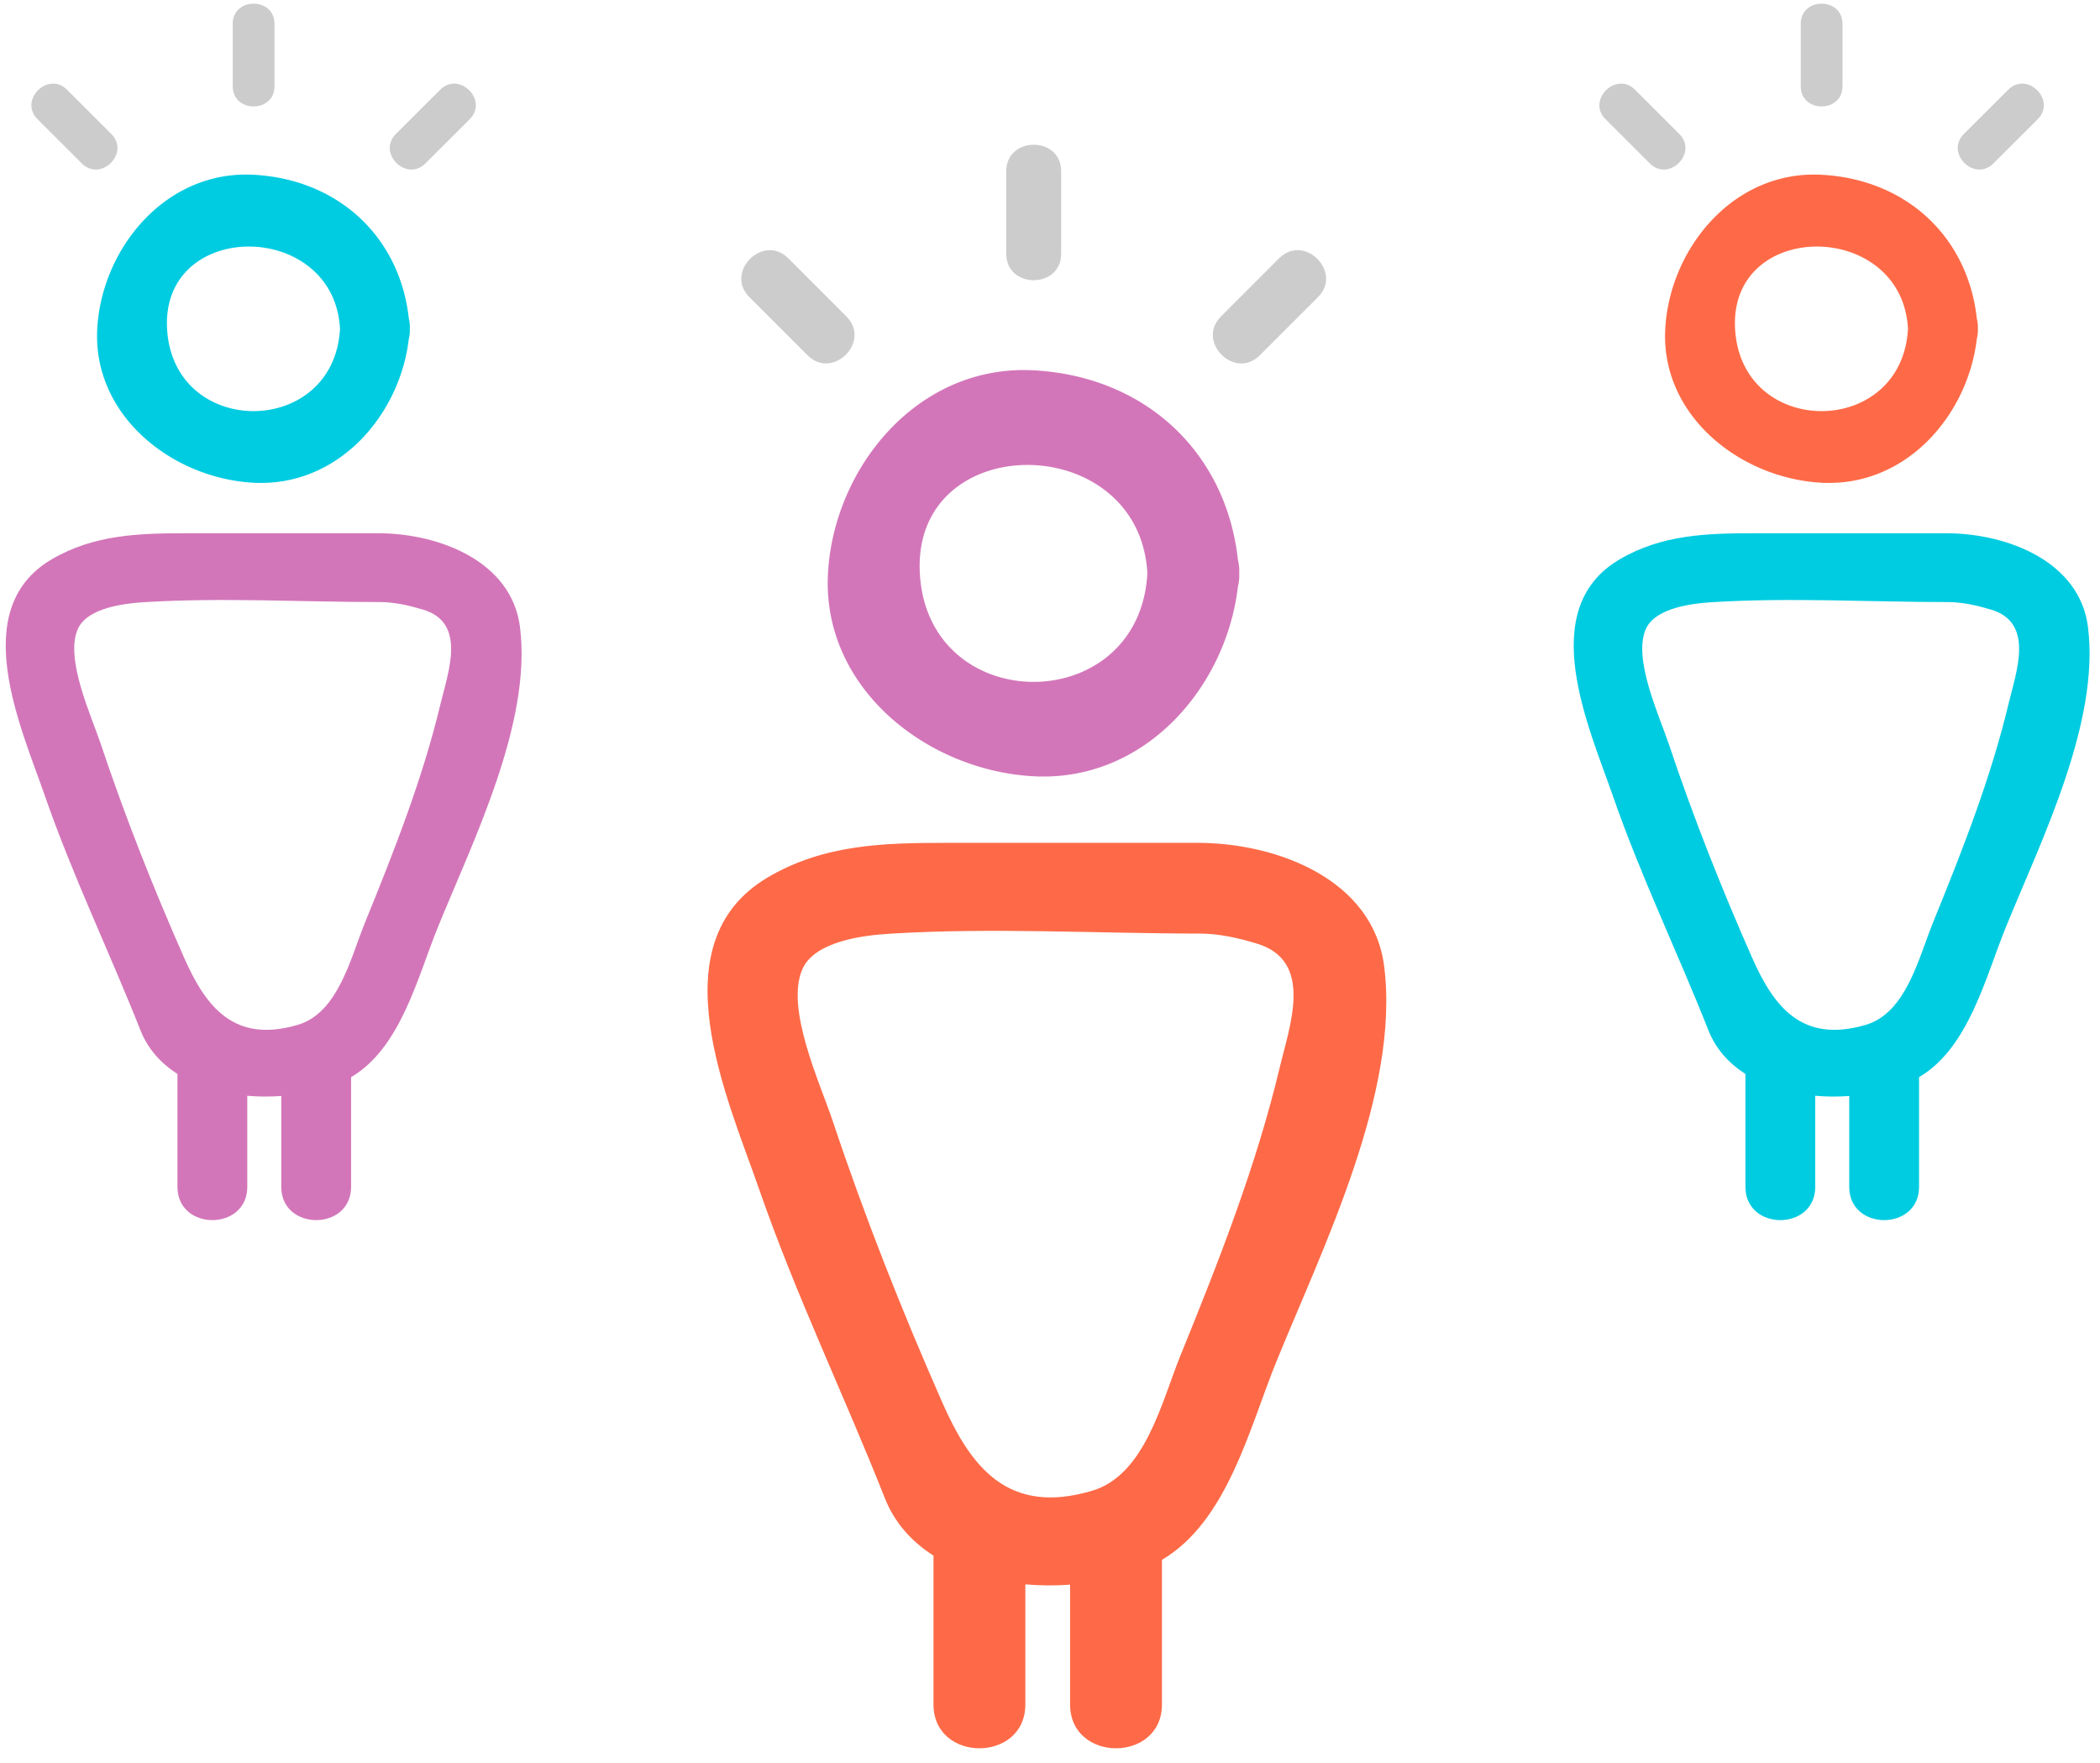
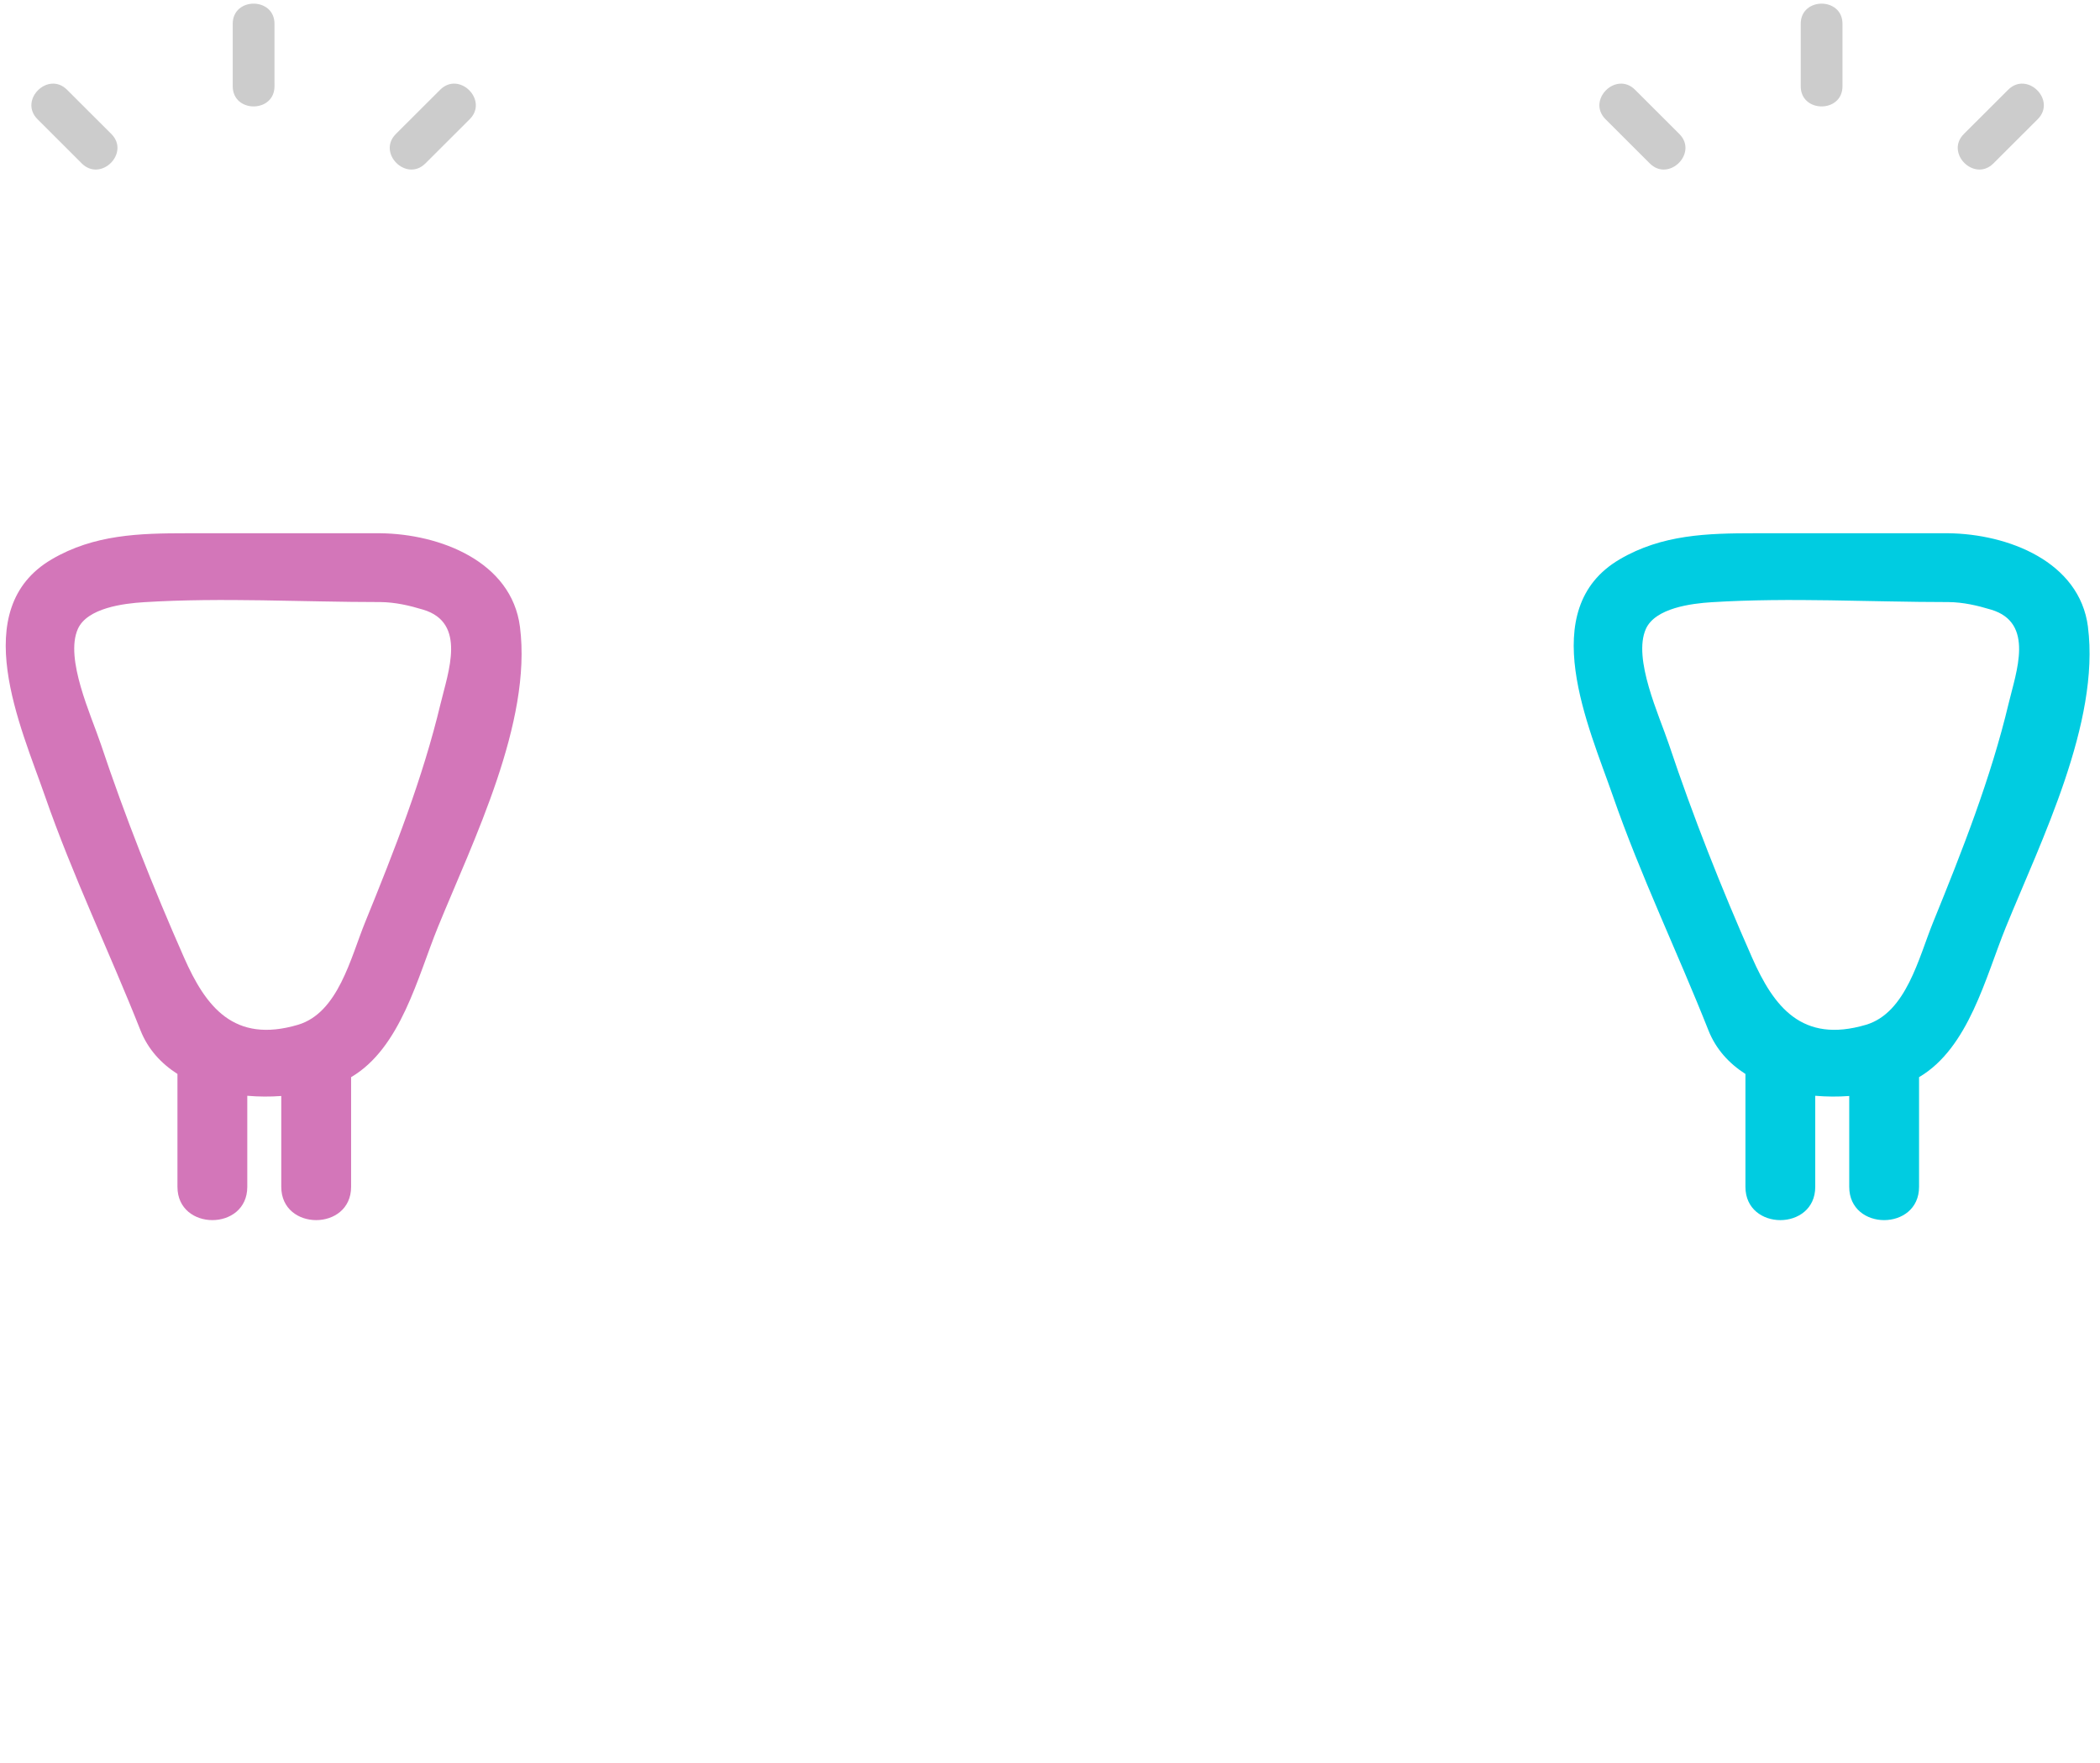
<svg xmlns="http://www.w3.org/2000/svg" width="131" height="110" viewBox="0 0 131 110">
  <title>
        Fill 1 + Fill 2 + Imported Layers + Fill 1 + Fill 2 + Imported Layers + Fill 1 + Fill 2 + Imported Layers Copy
    </title>
  <g fill="none" fill-rule="evenodd">
-     <path d="M86.345 60.283c-.686-5.39-6.592-7.644-11.457-7.7H59.006c-3.9 0-7.61.098-11.09 2.141-6.983 4.097-2.52 13.812-.566 19.452 2.277 6.576 5.293 12.827 7.846 19.285.614 1.557 1.695 2.73 3.036 3.59v9.281c0 3.65 5.73 3.65 5.73 0v-7.488c.932.08 1.87.085 2.79.017v7.471c0 3.65 5.731 3.65 5.731 0v-9.019c4.087-2.408 5.459-8.238 7.125-12.334 2.894-7.119 7.737-16.836 6.737-24.696zm-6.511 6.3c-1.465 6.155-3.818 12.135-6.2 17.993-1.181 2.907-2.204 7.45-5.515 8.43-5.26 1.556-7.568-1.492-9.348-5.534-2.53-5.743-4.84-11.589-6.825-17.537-.792-2.37-2.974-7.035-1.89-9.477.767-1.731 3.754-2.102 5.423-2.205 6.42-.399 12.975-.011 19.41-.011 1.217.014 2.358.276 3.52.627 3.576 1.08 2.041 5.123 1.425 7.714z" fill="#FE6A47" />
-     <path d="M64.478 48.429c6.925.368 12.003-5.54 12.742-11.817.062-.258.102-.533.085-.845a2.877 2.877 0 0 0-.08-.831c-.734-6.72-5.78-11.463-12.747-11.833-7.238-.385-12.469 6.082-12.828 12.664-.39 7.144 6.164 12.307 12.828 12.662zm7.096-12.662c-.492 9.03-13.7 9.03-14.193 0-.493-9.038 13.703-8.99 14.193 0z" fill="#D376B9" />
    <g opacity=".2" fill="#000">
-       <path d="M62.77 10.688v5.137c0 2.21 3.427 2.21 3.427 0v-5.137c0-2.21-3.428-2.21-3.428 0M79.795 16.112l-3.634 3.634c-1.562 1.563.86 3.986 2.424 2.423l3.634-3.634c1.564-1.563-.86-3.986-2.424-2.423M49.17 16.112c-1.563-1.563-3.986.86-2.423 2.423l3.633 3.634c1.564 1.563 3.987-.86 2.423-2.423l-3.632-3.634" />
-     </g>
+       </g>
    <g>
      <path d="M130.25 39.11c-.523-4.09-5.011-5.8-8.708-5.842H109.47c-2.964 0-5.783.074-8.429 1.624-5.306 3.108-1.914 10.478-.43 14.757 1.731 4.988 4.024 9.73 5.963 14.63.468 1.18 1.289 2.07 2.308 2.722v7.042c0 2.768 4.355 2.768 4.355 0v-5.681c.708.061 1.42.065 2.12.013v5.668c0 2.768 4.356 2.768 4.356 0v-6.842c3.105-1.827 4.148-6.25 5.414-9.357 2.2-5.4 5.881-12.772 5.121-18.735zm-4.95 4.778c-1.113 4.67-2.901 9.206-4.711 13.65-.898 2.205-1.676 5.652-4.192 6.396-3.997 1.18-5.751-1.133-7.104-4.199-1.923-4.356-3.678-8.791-5.187-13.304-.602-1.798-2.26-5.336-1.437-7.19.583-1.312 2.854-1.594 4.121-1.672 4.88-.303 9.862-.008 14.752-.008.925.01 1.793.209 2.675.476 2.718.819 1.552 3.886 1.083 5.851z" fill="#00CCE1" />
-       <path d="M113.63 30.116c5.263.28 9.122-4.203 9.684-8.964.047-.196.077-.404.065-.642a2.179 2.179 0 0 0-.062-.63c-.557-5.098-4.392-8.696-9.687-8.977-5.5-.292-9.476 4.614-9.75 9.607-.296 5.42 4.685 9.337 9.75 9.606zm5.393-9.606c-.374 6.85-10.412 6.85-10.787 0-.375-6.855 10.414-6.82 10.787 0z" fill="#FE6A47" />
      <g opacity=".2" fill="#000">
        <path d="M112.331 1.485v3.897c0 1.676 2.605 1.676 2.605 0V1.485c0-1.676-2.605-1.676-2.605 0M125.271 5.6c-.92.92-1.84 1.838-2.762 2.757-1.187 1.186.654 3.024 1.842 1.838l2.762-2.757c1.189-1.186-.654-3.024-1.842-1.838M101.996 5.6c-1.188-1.186-3.03.652-1.842 1.838l2.761 2.757c1.189 1.186 3.03-.652 1.842-1.838l-2.76-2.757" />
      </g>
    </g>
    <g>
      <path d="M32.436 39.11c-.522-4.09-5.01-5.8-8.708-5.842h-12.07c-2.964 0-5.783.074-8.429 1.624C-2.077 38 1.314 45.37 2.8 49.649c1.731 4.988 4.023 9.73 5.963 14.63.467 1.18 1.289 2.07 2.307 2.722v7.042c0 2.768 4.356 2.768 4.356 0v-5.681c.708.061 1.42.065 2.12.013v5.668c0 2.768 4.356 2.768 4.356 0v-6.842c3.105-1.827 4.148-6.25 5.414-9.357 2.2-5.4 5.88-12.772 5.12-18.735zm-4.95 4.778c-1.113 4.67-2.9 9.206-4.71 13.65-.899 2.205-1.676 5.652-4.192 6.396-3.998 1.18-5.752-1.133-7.105-4.199-1.922-4.356-3.678-8.791-5.187-13.304-.601-1.798-2.26-5.336-1.437-7.19.583-1.312 2.854-1.594 4.122-1.672 4.88-.303 9.861-.008 14.751-.008.926.01 1.793.209 2.676.476 2.718.819 1.552 3.886 1.083 5.851z" fill="#D376B9" />
-       <path d="M15.817 30.116c5.262.28 9.122-4.203 9.684-8.964.047-.196.077-.404.064-.642a2.179 2.179 0 0 0-.061-.63c-.558-5.098-4.392-8.696-9.687-8.977-5.5-.292-9.477 4.614-9.75 9.607-.296 5.42 4.685 9.337 9.75 9.606zm5.393-9.606c-.375 6.85-10.413 6.85-10.787 0-.375-6.855 10.414-6.82 10.787 0z" fill="#00CCE1" />
      <g opacity=".2" fill="#000">
        <path d="M14.518 1.485v3.897c0 1.676 2.605 1.676 2.605 0V1.485c0-1.676-2.605-1.676-2.605 0M27.458 5.6c-.92.92-1.841 1.838-2.762 2.757-1.188 1.186.654 3.024 1.842 1.838L29.3 7.438c1.188-1.186-.654-3.024-1.842-1.838M4.183 5.6c-1.189-1.186-3.03.652-1.842 1.838l2.76 2.757c1.19 1.186 3.031-.652 1.843-1.838L4.183 5.6" />
      </g>
    </g>
  </g>
</svg>